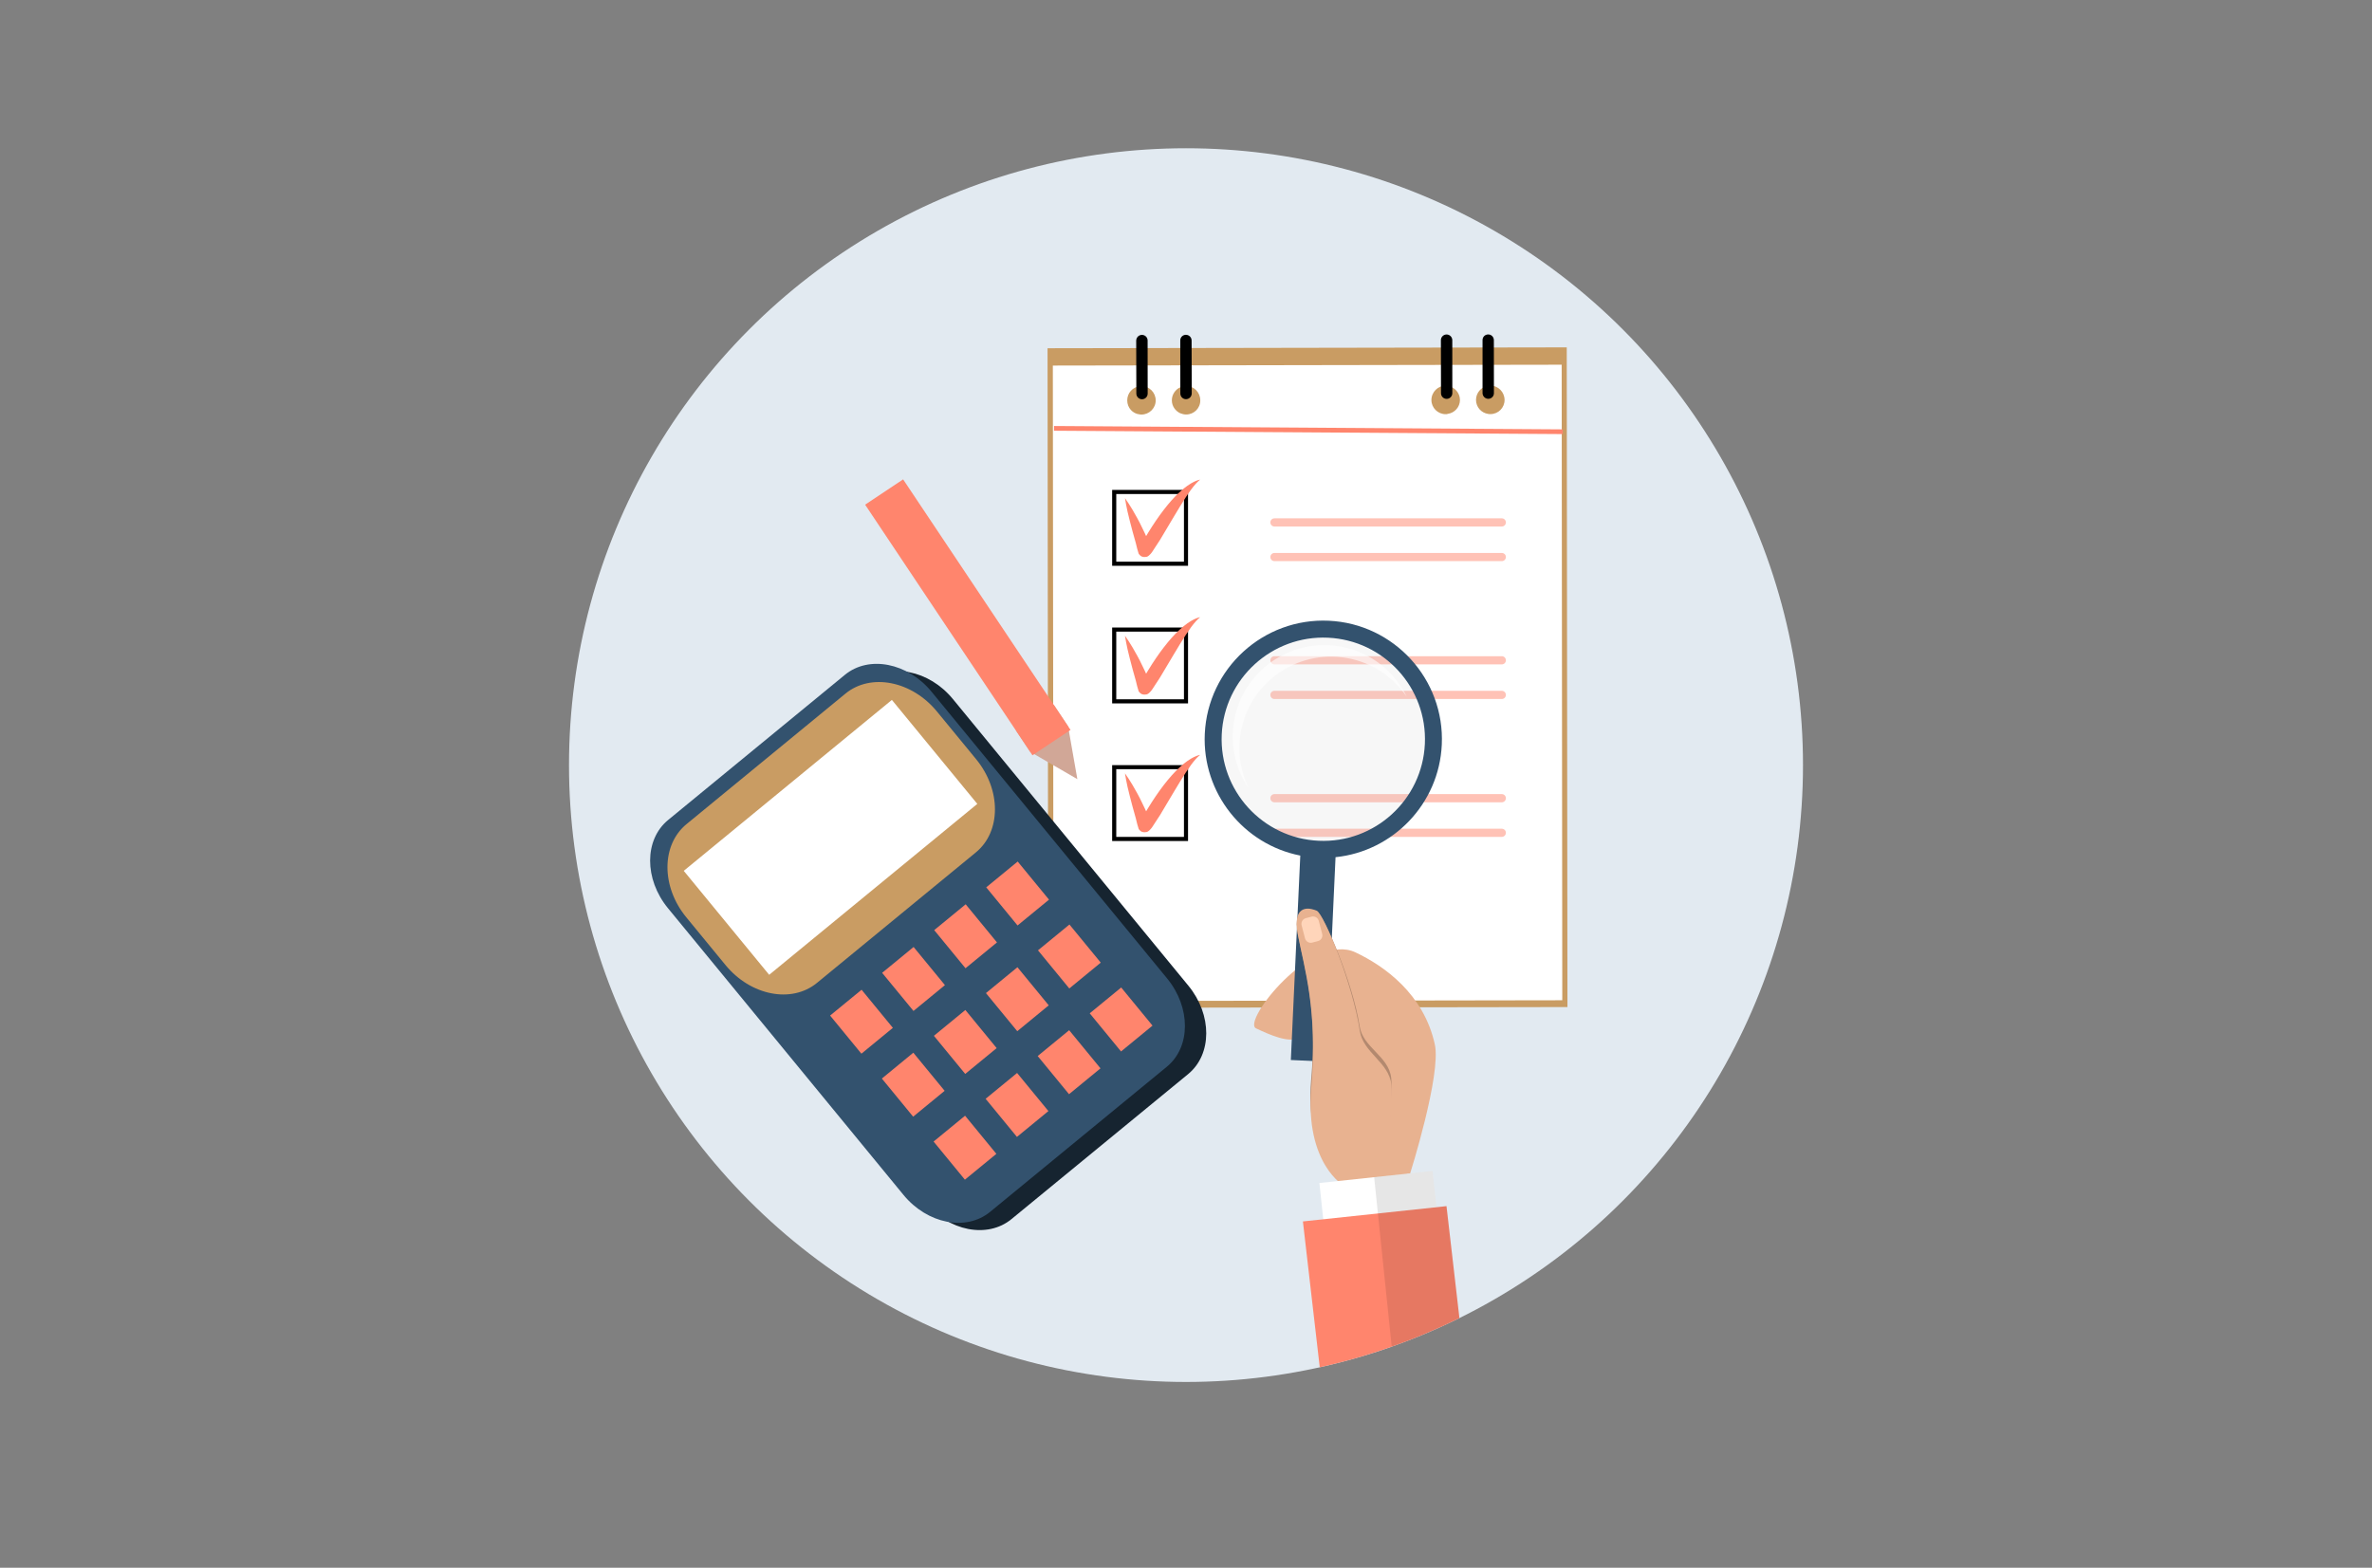
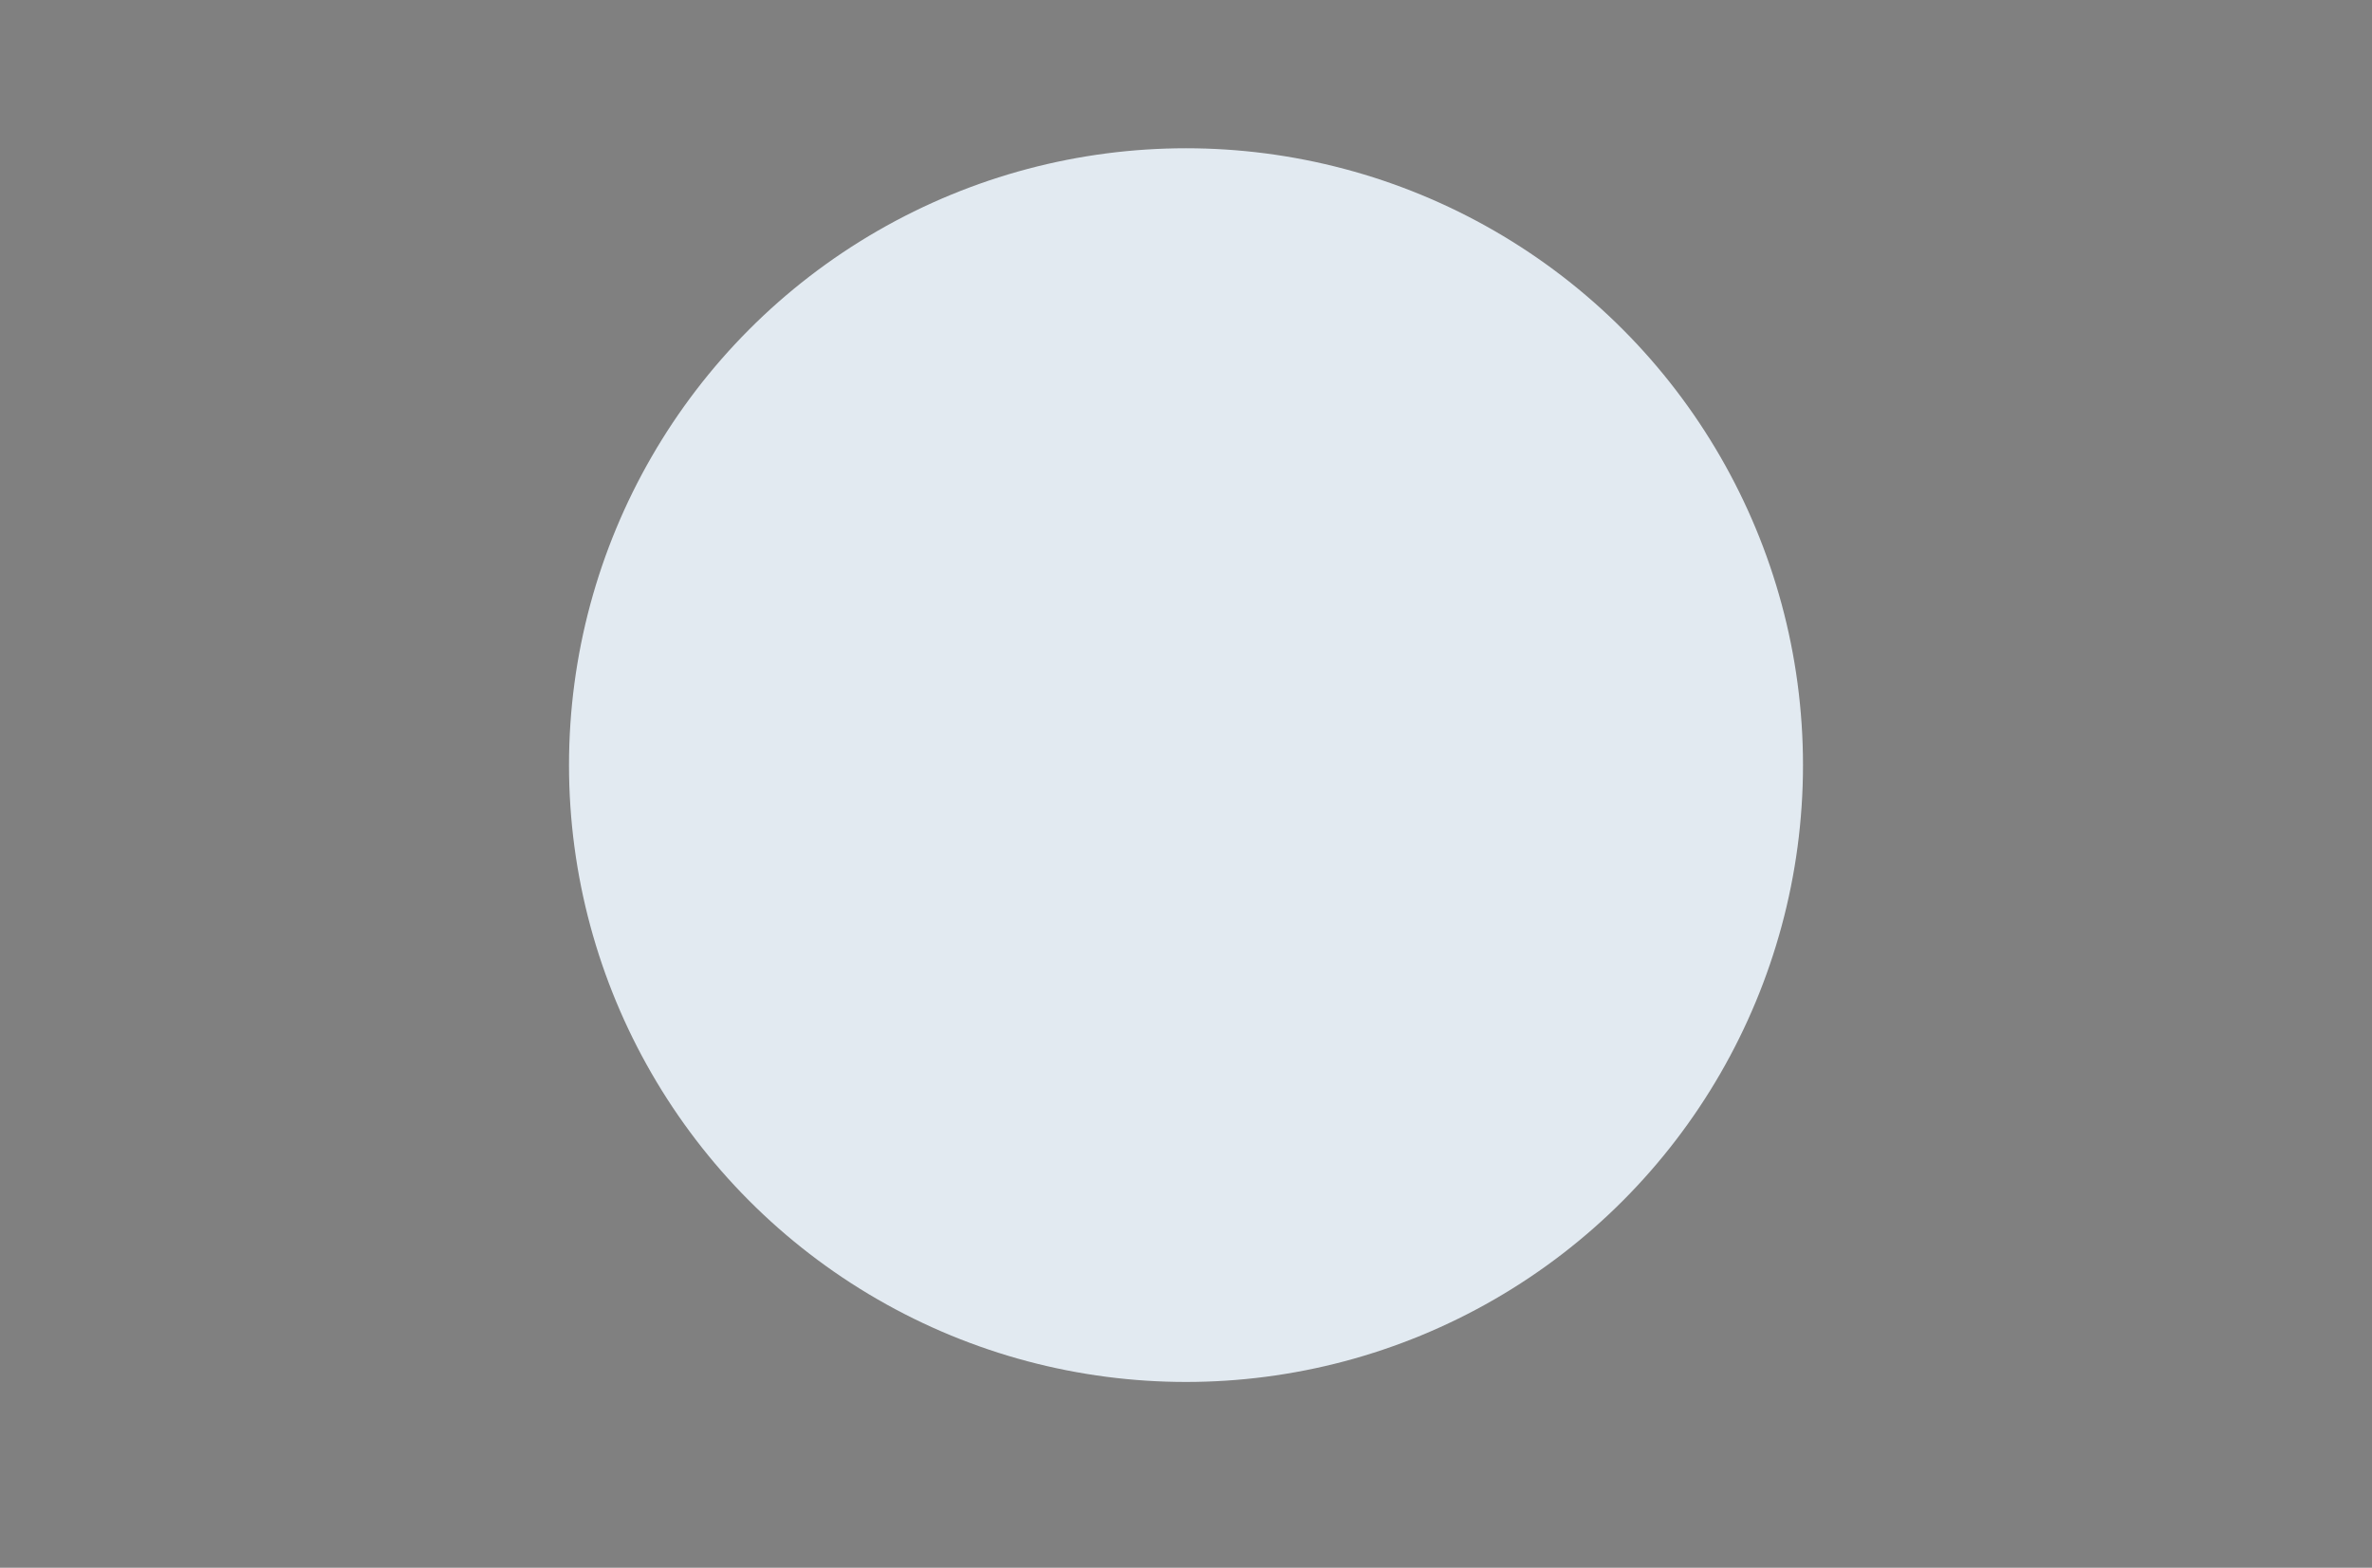
<svg xmlns="http://www.w3.org/2000/svg" id="_饑1" data-name=" 饑1" viewBox="0 0 2612 1726.8">
  <rect x="0" y="0" width="2612" height="1726.8" fill="#808080" stroke="none" />
  <defs>
    <clipPath id="clippath">
-       <circle cx="1306" cy="842.72" r="679.42" style="fill: #e2eaf1;" />
-     </clipPath>
+       </clipPath>
  </defs>
  <rect width="2612" height="1685.45" style="fill: none;" />
  <g>
    <circle cx="1306" cy="842.72" r="679.42" style="fill: #e2eaf1;" />
    <g style="clip-path: url(#clippath);">
      <g>
        <g>
          <polygon points="1154.23 1110.09 1153.54 383.56 1725.27 382.6 1726.04 1109.22 1154.23 1110.09" style="fill: #c99c63;" />
          <g>
            <path d="m1719.68,401.7l-560.31.94.7,699.97,560.28-.88-.66-700.03Zm-478.4,39.33c-.01-8.16,5.98-14.72,13.82-15.62.5-.21,1.2-.17,1.73-.15,8.71-.09,15.81,7.08,15.81,15.72s-7.05,15.59-15.75,15.63c-.5-.01-1.21-.01-1.75-.18-7.81-.66-13.82-7.24-13.86-15.4Zm64.94,15.51c-2.29.02-4.46-.55-6.6-1.39-5.27-2.47-9.2-7.8-9.2-14.18-.04-6.4,3.88-11.9,9.16-14.36,2.13-.93,4.26-1.46,6.64-1.47,8.63,0,15.5,7.1,15.51,15.77.1,8.65-6.86,15.59-15.51,15.63Zm350.59-16.06c0,8.68-6.91,15.61-15.65,15.64-.66-.03-1.6-.01-2.25-.17-7.7-1.08-13.48-7.43-13.56-15.41,0-7.98,5.86-14.6,13.56-15.64.65-.14,1.55-.15,2.21-.17,8.74,0,15.59,7.07,15.69,15.76Zm-62.52-15.32c7.47,1.02,13.4,7.58,13.4,15.39-.04,7.78-5.87,14.2-13.28,15.25-.9.42-1.66.43-2.48.39-8.57,0-15.68-6.94-15.68-15.59s7.11-15.82,15.55-15.79c.95-.03,1.63,0,2.48.34Z" style="fill: #fff;" />
            <polygon points="1160.65 474.42 1160.7 469.21 1720.96 472.93 1720.88 478.11 1160.65 474.42" style="fill: #ff856d;" />
          </g>
          <path d="m1638.87,439.27c-3.44-.01-6.24-2.78-6.32-6.27v-58.42c0-3.44,2.69-6.21,6.21-6.22h0c3.45-.03,6.2,2.77,6.25,6.18l.07,58.47c.04,3.44-2.76,6.29-6.21,6.26h0Z" />
          <path d="m1593.05,439.33c-3.48.02-6.25-2.75-6.25-6.26l-.11-58.38c0-3.47,2.76-6.27,6.29-6.29h0c3.37,0,6.21,2.8,6.25,6.23l.04,58.45c0,3.42-2.8,6.26-6.22,6.24h0Z" />
          <path d="m1306.04,439.67c-3.5.02-6.26-2.77-6.28-6.28l-.07-58.34c-.07-3.48,2.72-6.27,6.17-6.29h0c3.51.02,6.28,2.79,6.31,6.24l.15,58.38c-.04,3.48-2.84,6.27-6.28,6.28h0Z" />
          <path d="m1257.59,439.76c-3.42,0-6.25-2.77-6.27-6.25l-.15-58.39c.09-3.48,2.85-6.26,6.31-6.26h0c3.43-.03,6.28,2.75,6.25,6.2l.07,58.47c-.01,3.42-2.76,6.21-6.21,6.22h0Z" />
        </g>
        <g>
-           <path d="m1308.25,623.17h-83.57v-83.58h83.57v83.58Zm-79.04-4.53h74.54v-74.54h-74.54v74.54Z" />
          <path d="m1238.8,548.65s6.17,8.39,13.45,21.9c1.88,3.35,3.75,7.08,5.63,11.05,1.88,4.13,4.02,7.8,5.77,12.93.88,2.61,1.79,5.28,2.67,7.96l.67,2.08.16.5.07.25.04.14.03.06c.9,2.97-1.19-3.94-.99-3.22l.1.21c-.16.09.74.66-1.52-1.81-2.08-2.17-6.71-1.87-7.91-.77l-.66.4c-1.32,1.13.27-.54.59-1.24,2.5-4.17,5.04-8.4,7.61-12.65,10.6-17.29,23.01-34.02,34.71-44.63,5.77-5.38,11.37-9.1,15.55-11.14,4.21-2.03,6.83-2.39,6.83-2.39,0,0-2.14,1.58-5.04,4.83-2.93,3.24-6.62,8.2-10.65,14.41-8.14,12.42-17.97,29.67-28.38,46.91-2.85,4.33-5.65,8.67-8.44,12.94-1.11,1.35-.9,1.79-4.01,4.59-.36.25-.09.15-1,.69-1.33,1.12-6.1,1.46-8.37-.68-2.45-2.35-1.61-1.97-1.79-2.04l-.08-.22-1.19-4.01-.43-1.48-1.43-5.85c-1.23-4.43-2.45-8.73-3.57-12.77-1.09-4.22-2.14-8.18-3.11-11.85-3.88-14.73-5.31-25.09-5.31-25.09Z" style="fill: #ff856d;" />
        </g>
        <g>
          <path d="m1308.25,774.74h-83.57v-83.58h83.57v83.58Zm-79.04-4.53h74.54v-74.54h-74.54v74.54Z" />
          <path d="m1238.8,700.22s6.17,8.39,13.45,21.89c1.88,3.34,3.75,7.09,5.63,11.07,1.88,4.14,4.02,7.78,5.77,12.9.88,2.64,1.79,5.29,2.67,7.98l.67,2.07.16.52.07.23.04.15.03.07c.9,2.95-1.19-3.97-.99-3.23l.1.21c-.16.07.74.65-1.52-1.84-2.08-2.15-6.71-1.88-7.91-.75l-.66.41c-1.32,1.1.27-.58.59-1.27,2.5-4.17,5.04-8.39,7.61-12.63,10.6-17.33,23.01-34.04,34.71-44.64,5.77-5.38,11.37-9.14,15.55-11.15,4.21-2.04,6.83-2.4,6.83-2.4,0,0-2.14,1.59-5.04,4.86-2.93,3.22-6.62,8.2-10.65,14.42-8.14,12.41-17.97,29.65-28.38,46.89-2.85,4.35-5.65,8.65-8.44,12.94-1.11,1.34-.9,1.79-4.01,4.6-.36.25-.09.14-1,.66-1.33,1.16-6.1,1.49-8.37-.66-2.45-2.35-1.61-1.97-1.79-2.03l-.08-.23-1.19-4-.43-1.48-1.43-5.88c-1.23-4.42-2.45-8.71-3.57-12.75-1.09-4.21-2.14-8.21-3.11-11.85-3.88-14.74-5.31-25.09-5.31-25.09Z" style="fill: #ff856d;" />
        </g>
        <g>
          <path d="m1308.25,926.29h-83.57v-83.57h83.57v83.57Zm-79.04-4.53h74.54v-74.53h-74.54v74.53Z" />
          <path d="m1238.8,851.78s6.17,8.39,13.45,21.88c1.88,3.37,3.75,7.11,5.63,11.08,1.88,4.11,4.02,7.8,5.77,12.92.88,2.62,1.79,5.28,2.67,7.95l.67,2.11.16.5.07.22.04.15.03.07c.9,2.97-1.19-3.96-.99-3.23l.1.21c-.16.1.74.65-1.52-1.83-2.08-2.14-6.71-1.86-7.91-.72l-.66.39c-1.32,1.12.27-.57.59-1.25,2.5-4.17,5.04-8.39,7.61-12.64,10.6-17.3,23.01-34.03,34.71-44.63,5.77-5.39,11.37-9.11,15.55-11.15,4.21-2.01,6.83-2.37,6.83-2.37,0,0-2.14,1.57-5.04,4.8-2.93,3.27-6.62,8.23-10.65,14.43-8.14,12.4-17.97,29.64-28.38,46.9-2.85,4.35-5.65,8.65-8.44,12.94-1.11,1.34-.9,1.81-4.01,4.58-.36.25-.09.15-1,.68-1.33,1.12-6.1,1.48-8.37-.68-2.45-2.32-1.61-1.93-1.79-2l-.08-.28-1.19-3.97-.43-1.49-1.43-5.85c-1.23-4.43-2.45-8.72-3.57-12.78-1.09-4.2-2.14-8.2-3.11-11.85-3.88-14.74-5.31-25.09-5.31-25.09Z" style="fill: #ff856d;" />
        </g>
        <g style="opacity: .5;">
          <path d="m1658.27,575.4c0,2.51-2.01,4.53-4.51,4.53h-250.35c-2.53,0-4.51-2.02-4.51-4.53h0c0-2.48,1.99-4.5,4.51-4.5h250.35c2.5,0,4.51,2.02,4.51,4.5h0Z" style="fill: #ff856d;" />
          <path d="m1658.27,613.54c0,2.49-2.01,4.5-4.51,4.5h-250.35c-2.53,0-4.51-2.01-4.51-4.5h0c0-2.49,1.99-4.51,4.51-4.51h250.35c2.5,0,4.51,2.02,4.51,4.51h0Z" style="fill: #ff856d;" />
        </g>
        <g style="opacity: .5;">
          <path d="m1658.27,727.27c0,2.51-2.01,4.51-4.51,4.51h-250.35c-2.53,0-4.51-2-4.51-4.51h0c0-2.48,1.99-4.5,4.51-4.5h250.35c2.5,0,4.51,2.01,4.51,4.5h0Z" style="fill: #ff856d;" />
          <path d="m1658.27,765.41c0,2.48-2.01,4.5-4.51,4.5h-250.35c-2.53,0-4.51-2.01-4.51-4.5h0c0-2.48,1.99-4.53,4.51-4.53h250.35c2.5,0,4.51,2.04,4.51,4.53h0Z" style="fill: #ff856d;" />
        </g>
        <g style="opacity: .5;">
          <path d="m1658.27,879.15c0,2.5-2.01,4.54-4.51,4.54h-250.35c-2.53,0-4.51-2.04-4.51-4.54h0c0-2.47,1.99-4.5,4.51-4.5h250.35c2.5,0,4.51,2.03,4.51,4.5h0Z" style="fill: #ff856d;" />
          <path d="m1658.27,917.28c0,2.46-2.01,4.48-4.51,4.48h-250.35c-2.53,0-4.51-2.03-4.51-4.48h0c0-2.5,1.99-4.51,4.51-4.51h250.35c2.5,0,4.51,2.01,4.51,4.51h0Z" style="fill: #ff856d;" />
        </g>
      </g>
      <g>
        <path d="m1308.65,1085.71c26.3,32.03,26.16,75.54-.21,97.27l-194.66,159.82c-26.42,21.69-69.13,13.34-95.41-18.67l-259.33-315.73c-26.29-32.03-26.19-75.54.21-97.24l194.63-159.86c26.43-21.71,69.13-13.33,95.44,18.68l259.33,315.73Z" style="fill: #162430;" />
        <path d="m1285.19,1077.67c26.26,32.03,26.16,75.51-.25,97.23l-194.64,159.88c-26.4,21.71-69.09,13.36-95.43-18.7l-259.29-315.72c-26.32-32.03-26.23-75.54.18-97.23l194.64-159.86c26.42-21.71,69.15-13.34,95.44,18.67l259.35,315.73Z" style="fill: #33526e;" />
        <g>
          <polygon points="983.21 1132.1 948.56 1160.57 914.09 1118.57 948.76 1090.14 983.21 1132.1" style="fill: #ff856d;" />
          <polygon points="1040.54 1085.05 1005.91 1113.5 971.39 1071.51 1006.04 1043.05 1040.54 1085.05" style="fill: #ff856d;" />
          <rect x="1040.88" y="1004.03" width="44.84" height="54.32" transform="translate(-412.84 908.8) rotate(-39.38)" style="fill: #ff856d;" />
          <polygon points="1155.15 990.9 1120.5 1019.34 1086.02 977.35 1120.65 948.91 1155.15 990.9" style="fill: #ff856d;" />
          <polygon points="1040.22 1201.47 1005.55 1229.94 971.09 1187.96 1005.73 1159.48 1040.22 1201.47" style="fill: #ff856d;" />
          <polygon points="1097.51 1154.43 1062.88 1182.86 1028.4 1140.88 1063.03 1112.43 1097.51 1154.43" style="fill: #ff856d;" />
          <polygon points="1154.85 1107.32 1120.19 1135.8 1085.7 1093.83 1120.38 1065.34 1154.85 1107.32" style="fill: #ff856d;" />
          <polygon points="1212.13 1060.27 1177.49 1088.73 1143.01 1046.73 1177.65 1018.29 1212.13 1060.27" style="fill: #ff856d;" />
          <rect x="1040.2" y="1236.93" width="44.84" height="54.33" transform="translate(-560.76 961.22) rotate(-39.38)" style="fill: #ff856d;" />
          <polygon points="1154.48 1223.78 1119.83 1252.24 1085.35 1210.25 1120 1181.81 1154.48 1223.78" style="fill: #ff856d;" />
          <polygon points="1211.84 1176.72 1177.19 1205.18 1142.68 1163.16 1177.34 1134.71 1211.84 1176.72" style="fill: #ff856d;" />
          <polygon points="1269.12 1129.65 1234.47 1158.11 1199.98 1116.11 1234.64 1087.66 1269.12 1129.65" style="fill: #ff856d;" />
        </g>
        <path d="m1074.88,836.2c27.76,33.78,27.63,79.77-.24,102.64l-175.01,143.76c-27.87,22.91-73,14.12-100.75-19.69l-43.15-52.56c-27.76-33.78-27.6-79.73.26-102.64l175.04-143.76c27.87-22.89,72.95-14.05,100.7,19.72l43.16,52.53Z" style="fill: #c99c63;" />
        <rect x="766.26" y="848.25" width="296.59" height="148.21" transform="translate(-377.59 790.06) rotate(-39.4)" style="fill: #fff;" />
      </g>
      <g>
-         <path d="m1552.79,1292.61s34.47-109,27.23-142.17c-12.18-55.73-55.71-86.49-87.43-101.48-47.77-22.62-125.39,76.36-109.45,83.73,15.92,7.4,35.82,16.61,49.39,10.33,13.55-6.28,39.22-8.98,48.52,10.34,9.31,19.36,9.84,151.2,9.84,151.2l61.92-11.95Z" style="fill: #e8b290;" />
+         <path d="m1552.79,1292.61s34.47-109,27.23-142.17c-12.18-55.73-55.71-86.49-87.43-101.48-47.77-22.62-125.39,76.36-109.45,83.73,15.92,7.4,35.82,16.61,49.39,10.33,13.55-6.28,39.22-8.98,48.52,10.34,9.31,19.36,9.84,151.2,9.84,151.2l61.92-11.95" style="fill: #e8b290;" />
        <g>
          <path d="m1334.36,793.38c8.1-68.26,70-117,138.24-108.9,68.25,8.1,117.02,70,108.9,138.24-8.1,68.26-69.99,117.03-138.24,108.93-68.26-8.11-117.03-70.02-108.9-138.27Z" style="fill: #dbdbdb; opacity: .2;" />
          <path d="m1460.31,1169.31l10.36-225.17c63.17-6.47,113.99-58.56,117.01-123.93,3.33-71.91-52.55-133.23-124.48-136.5-71.98-3.33-133.2,52.56-136.51,124.52-3.02,65.32,42.74,121.86,105.16,134.14l-10.39,225.17,38.84,1.77Zm-114.97-360.25c2.84-61.7,55.35-109.52,116.99-106.67,61.68,2.8,109.56,55.26,106.71,116.97-2.83,61.68-55.32,109.58-117.01,106.69-61.67-2.84-109.52-55.35-106.68-117Z" style="fill: #33526e;" />
          <path d="m1365.51,812.3c6.55-55.36,56.77-94.91,112.14-88.34,30.17,3.59,55.57,20.23,71.47,43.52-14.53-29.89-43.41-52.05-78.89-56.27-55.33-6.57-105.56,33.01-112.12,88.34-2.99,25.14,3.64,49.19,16.88,68.62-8.15-16.77-11.84-35.97-9.48-55.87Z" style="fill: #fff; opacity: .6;" />
        </g>
        <g>
          <path d="m1480.18,1293.86s-43.88-23.07-36.44-103.82c7.44-80.72-7.63-125.25-14.59-160.62-6.91-35.41,16.85-26.66,20.88-24.99,7.81,3.27,39.69,77.33,47.18,125.93,3.64,23.6,32.12,32.81,34.79,57.07,2.7,24.29-10.61,98.82-10.61,98.82l-41.2,7.62Z" style="fill: #b3896f;" />
          <path d="m1480.56,1306.55s-43.92-24.24-36.59-108.87c7.31-84.64-7.8-131.34-14.82-168.43-6.95-37.13,16.82-27.92,20.85-26.15,7.82,3.44,39.78,81.11,47.34,132.08,3.69,24.74,32.19,34.43,34.91,59.87,2.69,25.49-10.5,103.56-10.5,103.56l-41.19,7.93Z" style="fill: #e8b290;" />
          <path d="m1455.97,1028.62c.91,3.51-1.19,7.02-4.65,7.95l-6.29,1.64c-3.49.92-7.02-1.16-7.96-4.61l-3.75-14.38c-.91-3.48,1.14-7.04,4.65-7.93l6.29-1.67c3.5-.91,7.02,1.17,7.93,4.66l3.78,14.34Z" style="fill: #ffd5ba;" />
        </g>
        <g>
          <g>
            <rect x="1457.08" y="1296.13" width="125.32" height="85.79" transform="translate(-133.28 168.5) rotate(-6.08)" style="fill: #fff;" />
            <polygon points="1636.89 1710 1478.75 1726.8 1434.74 1345.33 1592.84 1328.5 1636.89 1710" style="fill: #ff856d;" />
          </g>
          <polygon points="1592.84 1328.5 1581.76 1329.68 1577.51 1289.73 1513.19 1296.57 1556.89 1718.51 1636.89 1710 1592.84 1328.5" style="opacity: .1;" />
        </g>
      </g>
      <g>
        <polygon points="1134.33 828 1186.36 858.18 1176.15 800 1160.38 776.28 1118.49 804.23 1134.33 828" style="fill: #d1a797;" />
        <polygon points="1136.94 831.93 1158.91 817.24 1178.84 803.95 994.5 528.01 952.64 555.86 1136.94 831.93" style="fill: #ff856d;" />
      </g>
    </g>
  </g>
</svg>